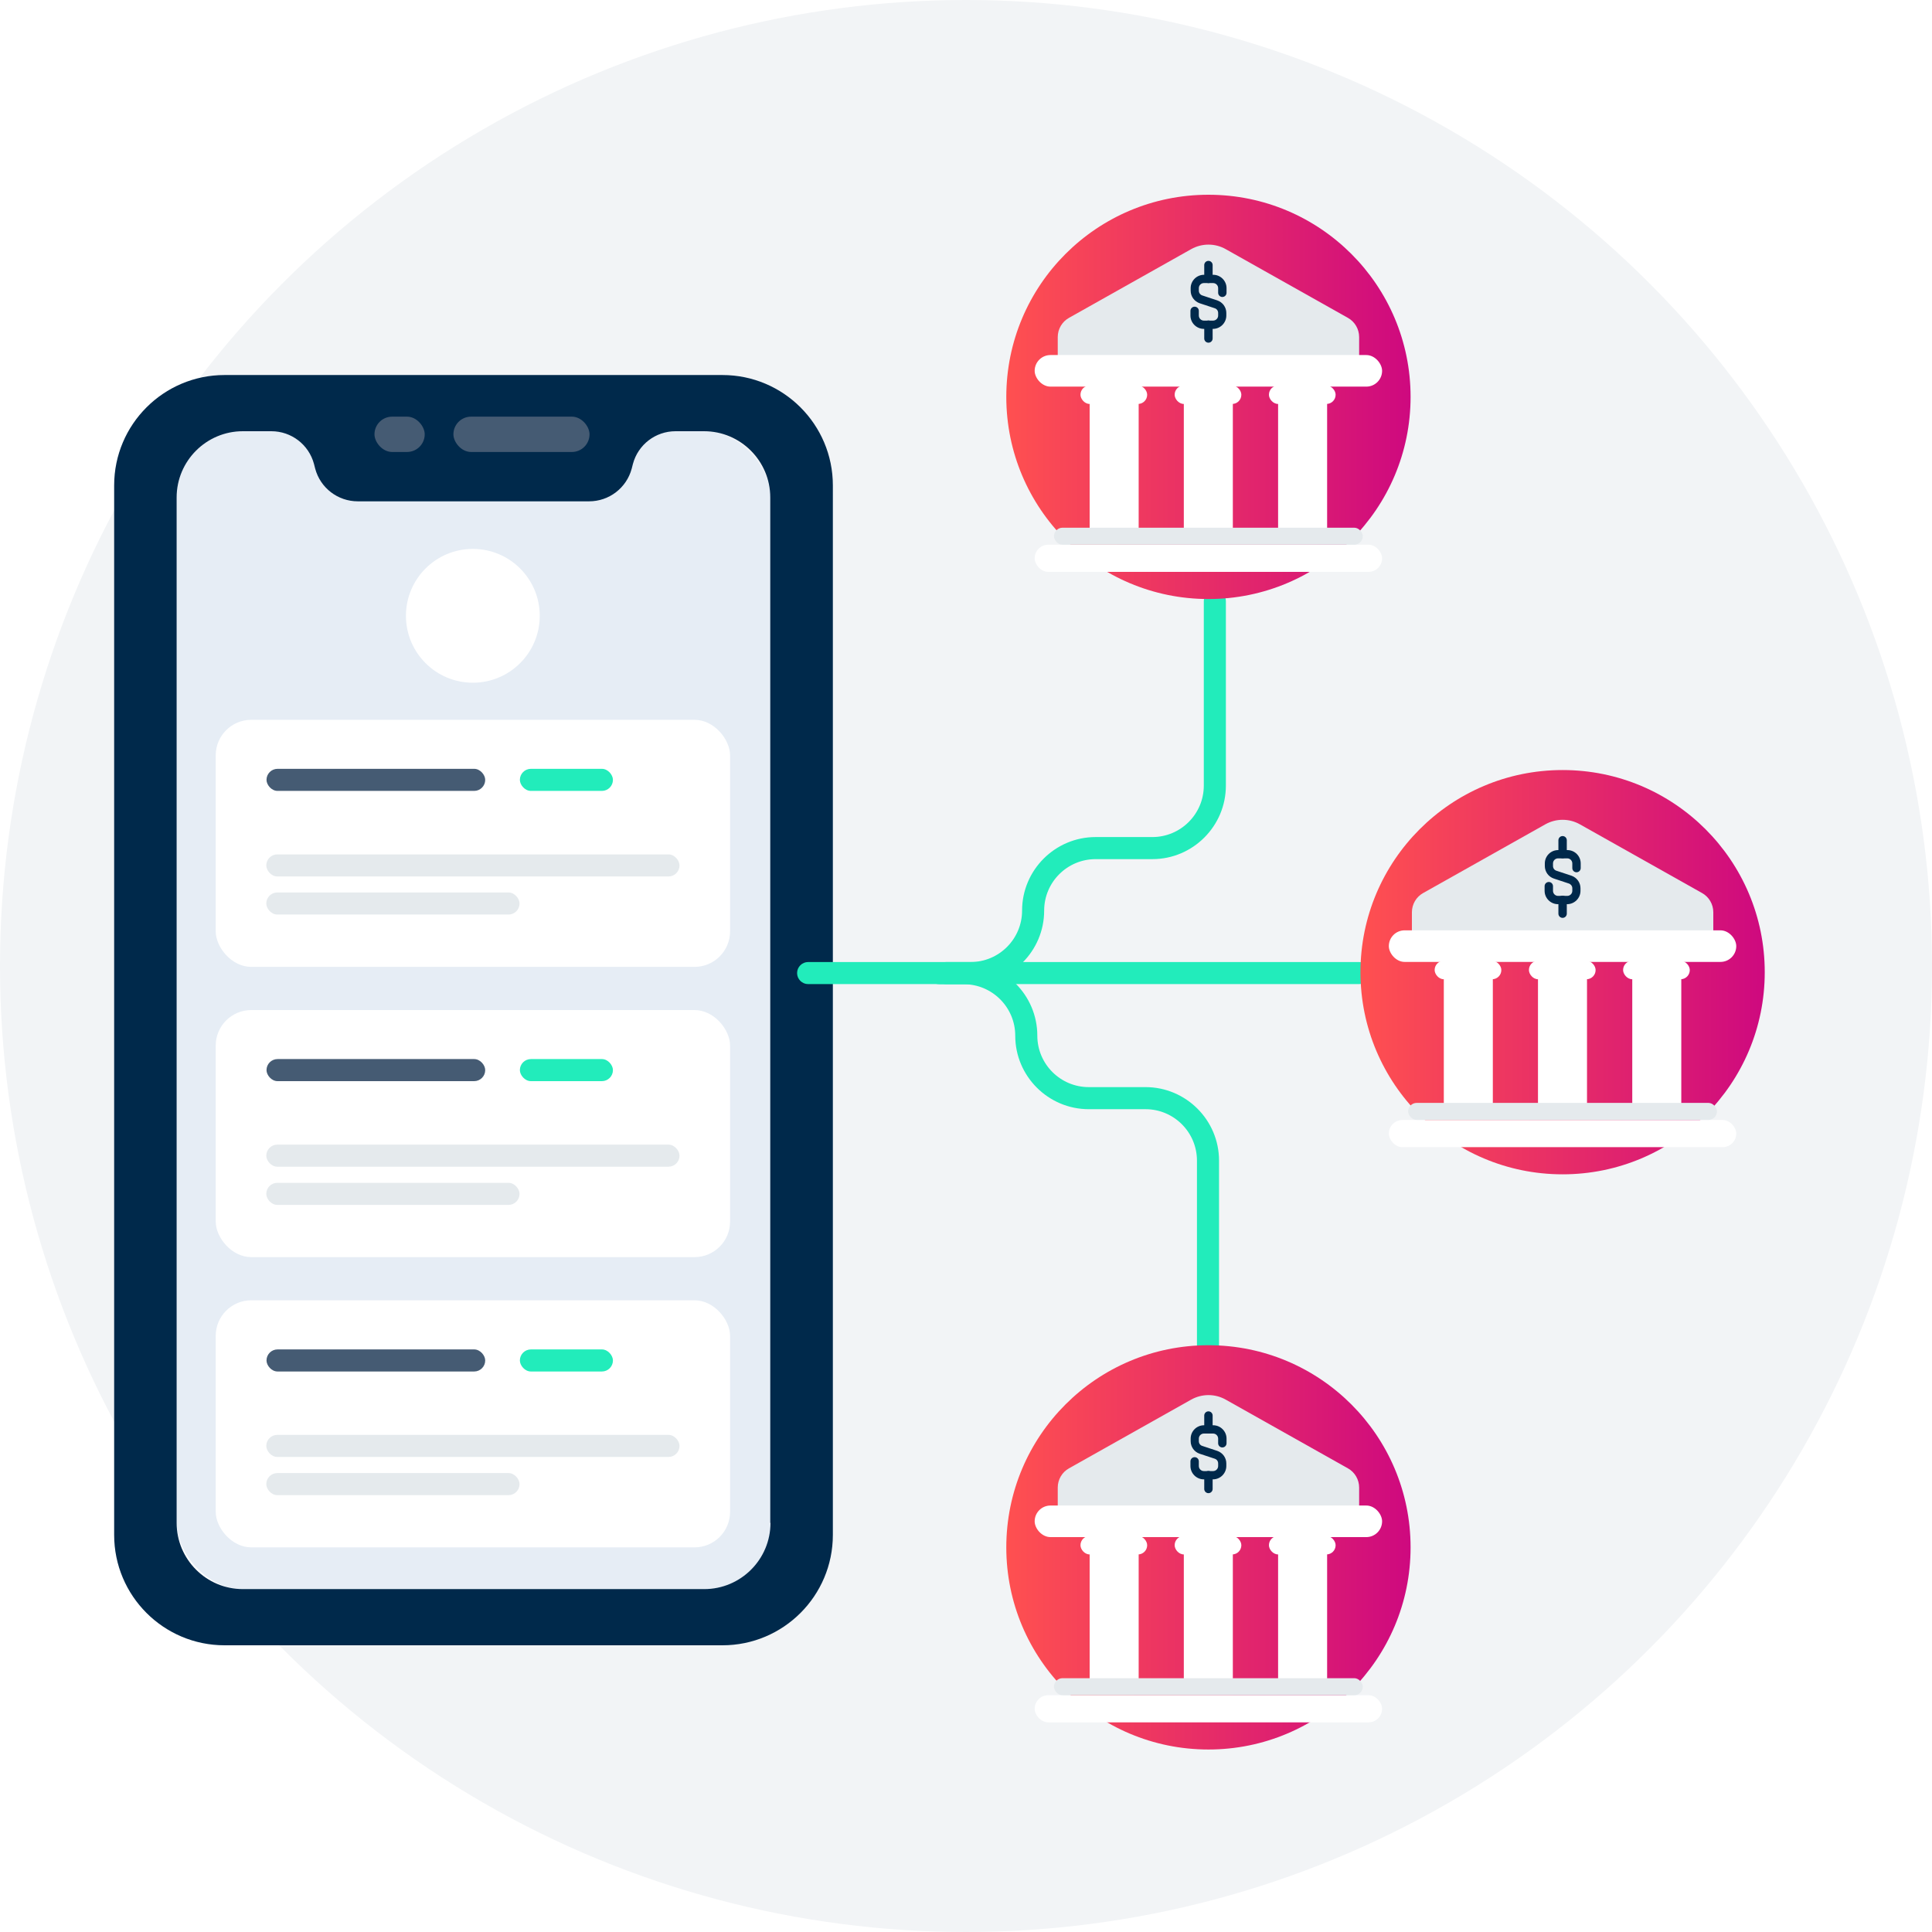
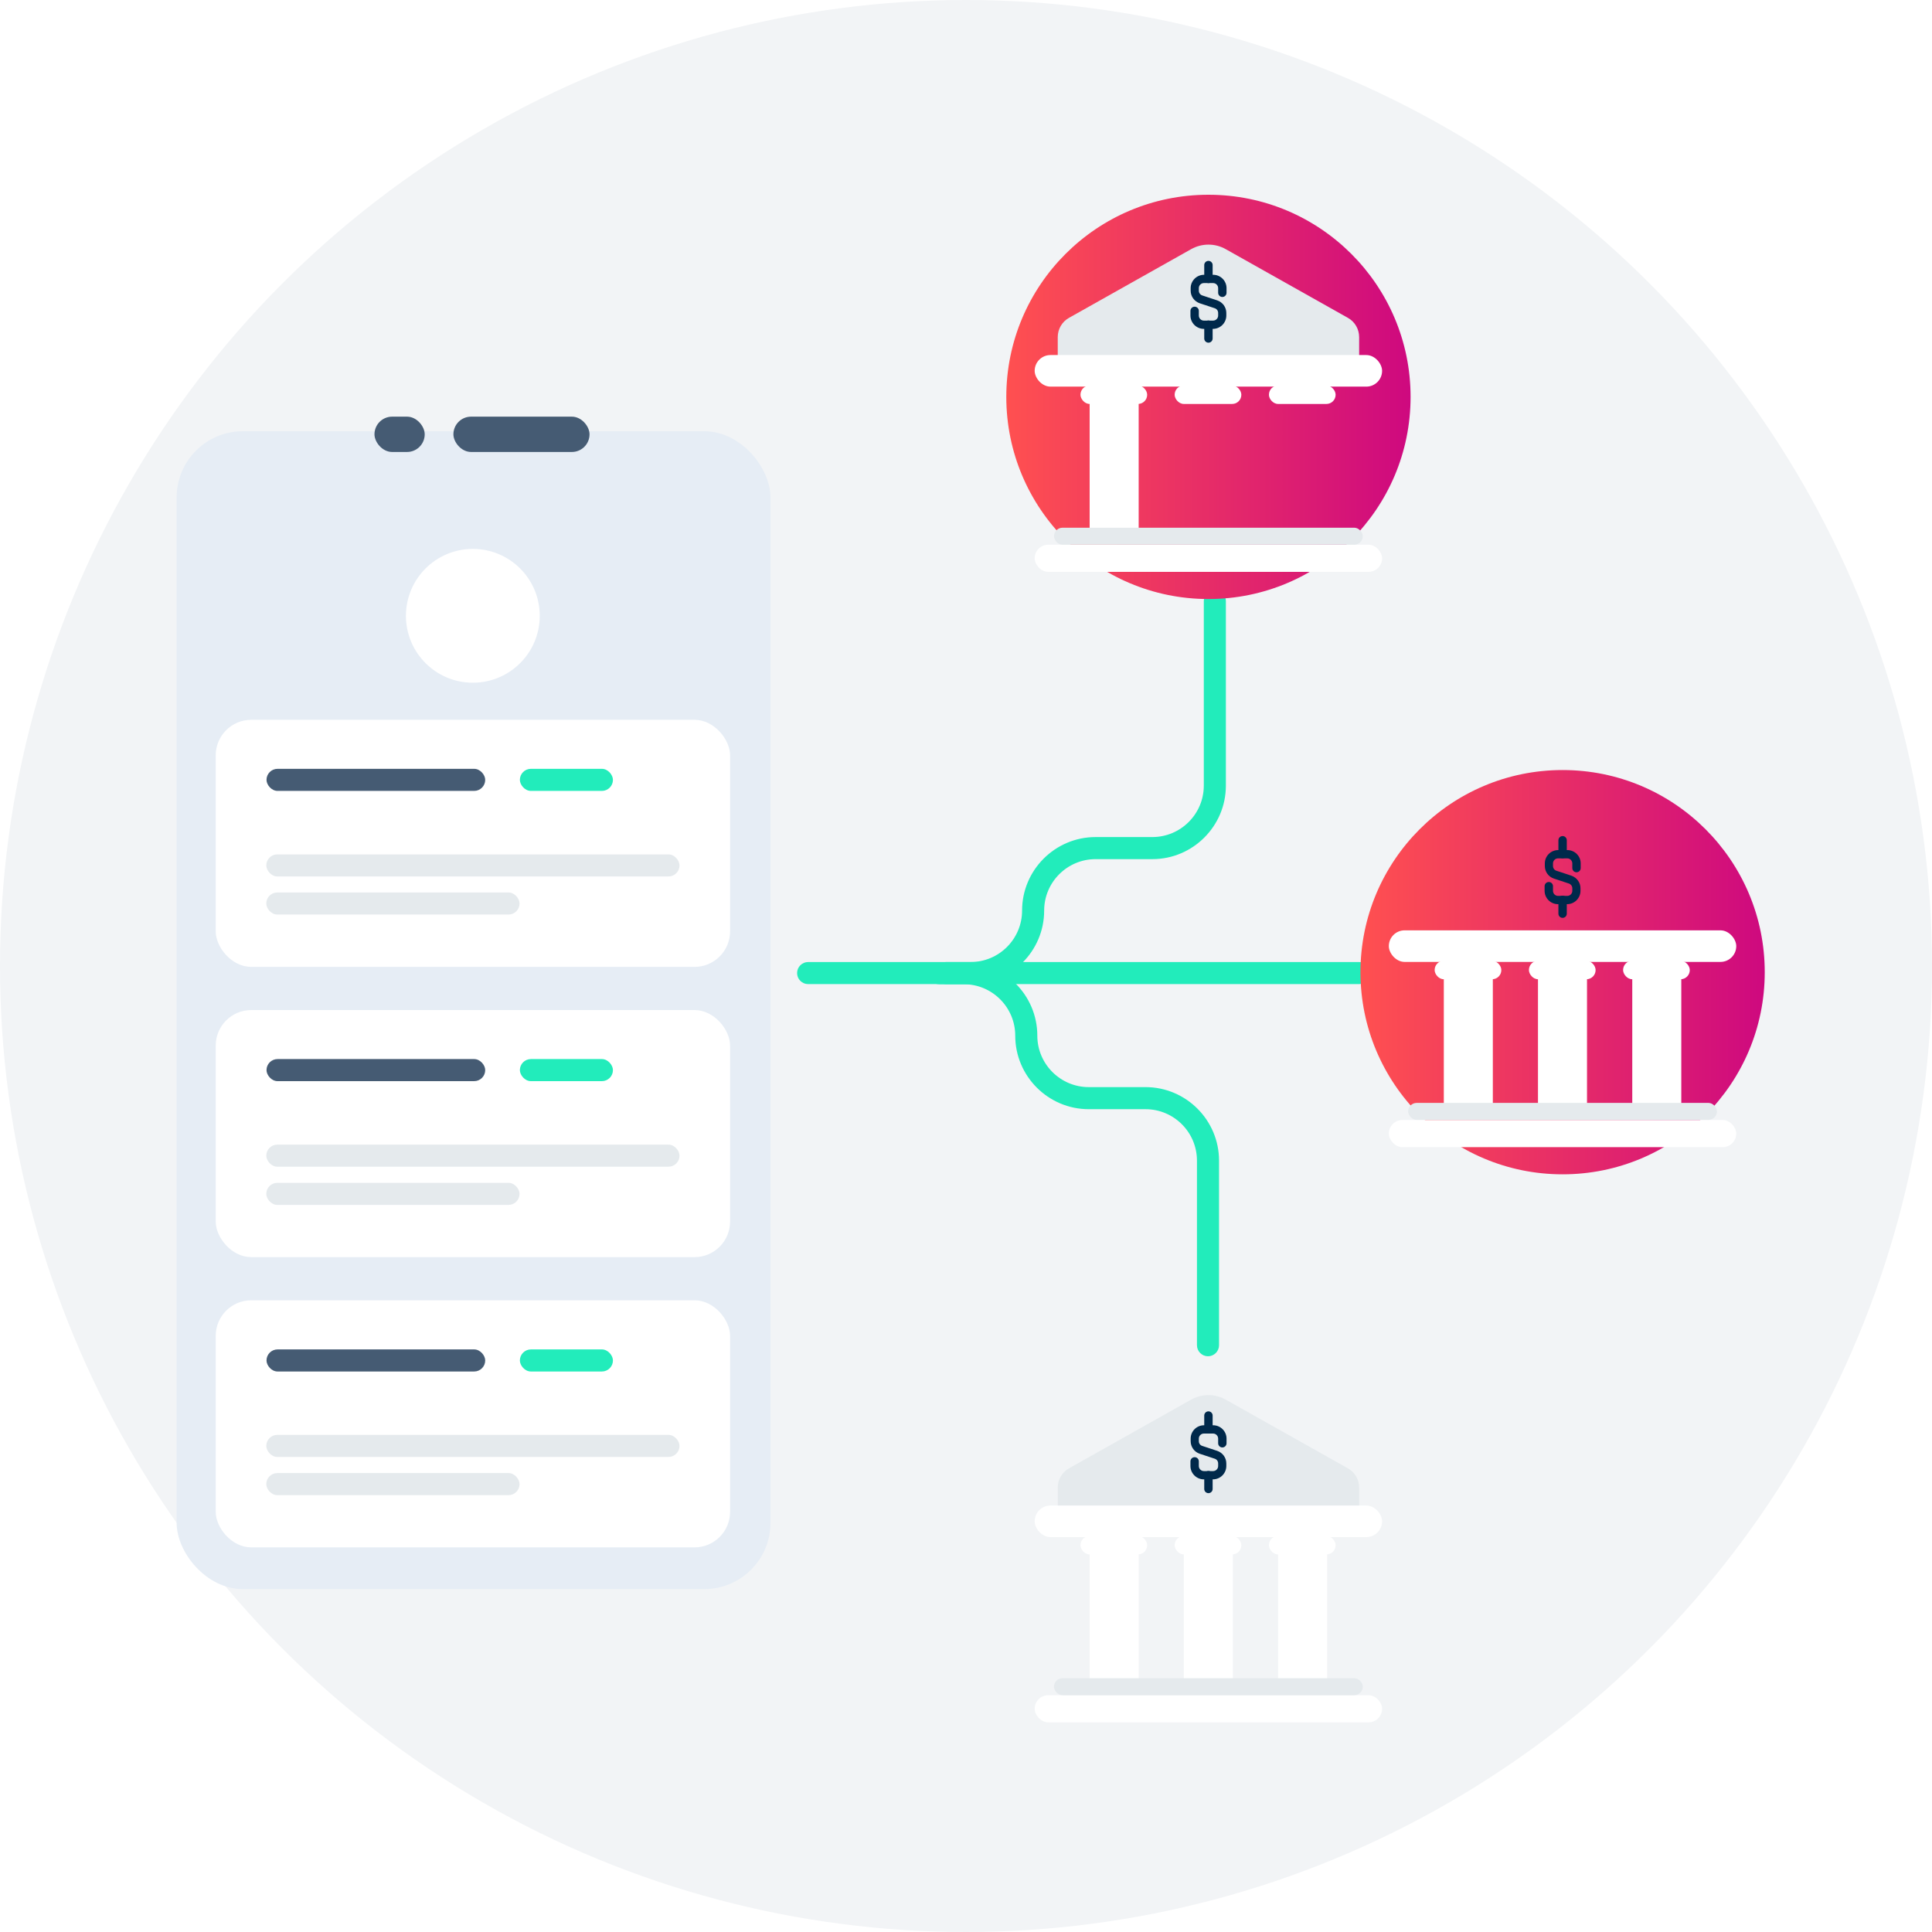
<svg xmlns="http://www.w3.org/2000/svg" xmlns:xlink="http://www.w3.org/1999/xlink" viewBox="0 0 175 175">
  <defs>
    <style>.cls-1{fill:#f2f4f6;}.cls-2{fill:#00294b;}.cls-3{fill:#e6edf5;}.cls-4{fill:#fff;}.cls-5{fill:#e5eaed;}.cls-6{fill:#22ecbb;}.cls-7{fill:#455b73;}.cls-8{filter:url(#drop-shadow-3);}.cls-9{fill:url(#Unbenannter_Verlauf_2-3);}.cls-10{fill:url(#Unbenannter_Verlauf_2-2);}.cls-11{fill:url(#Unbenannter_Verlauf_2);}</style>
    <filter id="drop-shadow-3" filterUnits="userSpaceOnUse">
      <feOffset dx="2" dy="4" />
      <feGaussianBlur result="blur" stdDeviation="5" />
      <feFlood flood-color="#00294b" flood-opacity=".15" />
      <feComposite in2="blur" operator="in" />
      <feComposite in="SourceGraphic" />
    </filter>
    <linearGradient id="Unbenannter_Verlauf_2" x1="91.15" y1="35.95" x2="127.77" y2="35.95" gradientUnits="userSpaceOnUse">
      <stop offset="0" stop-color="#ff5050" />
      <stop offset="1" stop-color="#ce097f" />
    </linearGradient>
    <linearGradient id="Unbenannter_Verlauf_2-2" y1="140.16" y2="140.16" xlink:href="#Unbenannter_Verlauf_2" />
    <linearGradient id="Unbenannter_Verlauf_2-3" x1="123.23" y1="88.06" x2="159.85" y2="88.06" xlink:href="#Unbenannter_Verlauf_2" />
  </defs>
  <g id="circle">
    <circle class="cls-1" cx="87.5" cy="87.5" r="87.5" />
  </g>
  <g id="all">
    <g class="cls-8">
      <g>
        <rect class="cls-3" x="14" y="35.06" width="53.79" height="104.88" rx="6" ry="6" />
-         <path class="cls-2" d="m63.44,29.97H18.34c-5.52,0-10,4.48-10,10v95.06c0,5.52,4.48,10,10,10h45.1c5.52,0,10-4.48,10-10V39.97c0-5.52-4.48-10-10-10Zm4.35,103.97c0,3.31-2.69,6-6,6H20c-3.31,0-6-2.69-6-6V41.06c0-3.31,2.69-6,6-6h2.58c1.81,0,3.39,1.21,3.86,2.96l.11.43c.47,1.75,2.05,2.96,3.86,2.96h20.95c1.81,0,3.39-1.21,3.86-2.96l.11-.43c.47-1.75,2.05-2.96,3.86-2.96h2.58c3.31,0,6,2.69,6,6v92.88Z" />
        <rect class="cls-7" x="39.07" y="33.74" width="12.33" height="3.2" rx="1.6" ry="1.6" />
        <rect class="cls-7" x="31.92" y="33.74" width="4.55" height="3.2" rx="1.6" ry="1.6" />
      </g>
      <g>
        <rect class="cls-4" x="17.54" y="61.2" width="46.59" height="22.38" rx="3.22" ry="3.22" />
        <rect class="cls-7" x="22.14" y="65.64" width="19.81" height="2" rx="1" ry="1" />
        <rect class="cls-5" x="22.12" y="73.39" width="37.43" height="2" rx="1" ry="1" />
        <rect class="cls-5" x="22.12" y="76.84" width="22.94" height="2" rx="1" ry="1" />
        <rect class="cls-6" x="45.09" y="65.64" width="8.43" height="2" rx="1" ry="1" />
      </g>
      <g>
        <rect class="cls-4" x="17.54" y="87.49" width="46.59" height="22.38" rx="3.22" ry="3.22" />
        <rect class="cls-7" x="22.14" y="91.93" width="19.81" height="2" rx="1" ry="1" />
        <rect class="cls-5" x="22.12" y="99.68" width="37.43" height="2" rx="1" ry="1" />
        <rect class="cls-5" x="22.12" y="103.14" width="22.94" height="2" rx="1" ry="1" />
        <rect class="cls-6" x="45.09" y="91.93" width="8.43" height="2" rx="1" ry="1" />
      </g>
      <g>
        <rect class="cls-4" x="17.54" y="113.78" width="46.59" height="22.38" rx="3.22" ry="3.22" />
        <rect class="cls-7" x="22.14" y="118.23" width="19.81" height="2" rx="1" ry="1" />
        <rect class="cls-5" x="22.12" y="125.97" width="37.43" height="2" rx="1" ry="1" />
        <rect class="cls-5" x="22.12" y="129.43" width="22.94" height="2" rx="1" ry="1" />
        <rect class="cls-6" x="45.09" y="118.23" width="8.43" height="2" rx="1" ry="1" />
      </g>
      <circle class="cls-4" cx="40.83" cy="51.78" r="6.06" />
    </g>
    <g>
      <path class="cls-6" d="m87.92,89.14h-2.23c-.55,0-1-.45-1-1s.45-1,1-1h2.23c2.57,0,4.66-2.09,4.66-4.66,0-3.67,2.99-6.66,6.66-6.66h5.14c2.57,0,4.66-2.09,4.66-4.66v-16.72c0-.55.45-1,1-1s1,.45,1,1v16.72c0,3.67-2.99,6.66-6.66,6.66h-5.14c-2.57,0-4.66,2.09-4.66,4.66,0,3.67-2.99,6.66-6.66,6.66Z" />
      <path class="cls-6" d="m123.11,89.14h-49.91c-.55,0-1-.45-1-1s.45-1,1-1h49.91c.55,0,1,.45,1,1s-.45,1-1,1Z" />
      <path class="cls-6" d="m109.42,122.85c-.55,0-1-.45-1-1v-16.72c0-2.57-2.09-4.66-4.66-4.66h-5.14c-3.67,0-6.66-2.99-6.66-6.66,0-2.57-2.09-4.66-4.66-4.66h-2.23c-.55,0-1-.45-1-1s.45-1,1-1h2.23c3.67,0,6.66,2.99,6.66,6.66,0,2.57,2.09,4.66,4.66,4.66h5.14c3.67,0,6.66,2.99,6.66,6.66v16.72c0,.55-.45,1-1,1Z" />
    </g>
    <g>
      <circle class="cls-11" cx="109.46" cy="35.95" r="18.31" />
      <rect class="cls-4" x="98.7" y="36.03" width="4.44" height="12.05" />
      <rect class="cls-4" x="97.87" y="34.92" width="6.04" height="1.67" rx=".83" ry=".83" />
-       <rect class="cls-4" x="107.23" y="36.03" width="4.44" height="12.05" />
      <rect class="cls-4" x="106.4" y="34.92" width="6.04" height="1.67" rx=".83" ry=".83" />
-       <rect class="cls-4" x="115.77" y="36.03" width="4.44" height="12.05" />
      <rect class="cls-4" x="114.94" y="34.92" width="6.04" height="1.67" rx=".83" ry=".83" />
      <rect class="cls-4" x="93.72" y="49.34" width="31.47" height="2.46" rx="1.23" ry="1.23" />
      <rect class="cls-5" x="95.47" y="47.8" width="27.97" height="1.54" rx=".77" ry=".77" />
      <path class="cls-5" d="m122.09,28.79l-11.06-6.22c-.97-.55-2.16-.55-3.14,0l-11.06,6.22c-.63.35-1.02,1.02-1.02,1.74v2.23h27.3s0-2.23,0-2.23c0-.72-.39-1.39-1.02-1.74Z" />
      <rect class="cls-4" x="93.72" y="32.16" width="31.47" height="2.86" rx="1.43" ry="1.43" />
      <g>
        <path class="cls-2" d="m109.87,29.79h-.83c-.66,0-1.21-.54-1.21-1.21v-.42c0-.21.17-.38.38-.38s.38.17.38.38v.42c0,.25.2.46.46.46h.83c.25,0,.46-.2.46-.46v-.23c0-.2-.12-.37-.31-.43l-1.36-.45c-.49-.17-.82-.62-.82-1.14v-.23c0-.66.54-1.21,1.21-1.21h.83c.66,0,1.21.54,1.21,1.21v.42c0,.21-.17.38-.38.38s-.38-.17-.38-.38v-.42c0-.25-.2-.46-.46-.46h-.83c-.25,0-.46.2-.46.46v.23c0,.2.13.37.31.43l1.36.45c.49.17.82.62.82,1.14v.23c0,.66-.54,1.21-1.21,1.21Z" />
        <path class="cls-2" d="m109.46,25.64c-.21,0-.38-.17-.38-.38v-1.25c0-.21.17-.38.38-.38s.38.17.38.38v1.25c0,.21-.17.38-.38.38Z" />
        <path class="cls-2" d="m109.46,31.04c-.21,0-.38-.17-.38-.38v-1.25c0-.21.17-.38.38-.38s.38.17.38.38v1.25c0,.21-.17.38-.38.38Z" />
      </g>
    </g>
    <g>
-       <circle class="cls-10" cx="109.46" cy="140.16" r="18.31" />
      <rect class="cls-4" x="98.7" y="140.24" width="4.44" height="12.05" />
      <rect class="cls-4" x="97.87" y="139.13" width="6.04" height="1.67" rx=".83" ry=".83" />
      <rect class="cls-4" x="107.23" y="140.24" width="4.44" height="12.05" />
      <rect class="cls-4" x="106.4" y="139.13" width="6.04" height="1.67" rx=".83" ry=".83" />
      <rect class="cls-4" x="115.77" y="140.24" width="4.44" height="12.05" />
      <rect class="cls-4" x="114.94" y="139.13" width="6.04" height="1.67" rx=".83" ry=".83" />
      <rect class="cls-4" x="93.72" y="153.55" width="31.47" height="2.46" rx="1.23" ry="1.23" />
      <rect class="cls-5" x="95.47" y="152.01" width="27.97" height="1.54" rx=".77" ry=".77" />
      <path class="cls-5" d="m122.09,133l-11.06-6.22c-.97-.55-2.16-.55-3.14,0l-11.06,6.22c-.63.35-1.02,1.02-1.02,1.74v2.23h27.3s0-2.23,0-2.23c0-.72-.39-1.39-1.02-1.74Z" />
      <rect class="cls-4" x="93.72" y="136.37" width="31.47" height="2.86" rx="1.43" ry="1.43" />
      <g>
        <path class="cls-2" d="m109.87,134h-.83c-.66,0-1.21-.54-1.21-1.21v-.42c0-.21.17-.38.38-.38s.38.17.38.38v.42c0,.25.2.46.46.46h.83c.25,0,.46-.2.46-.46v-.23c0-.2-.12-.37-.31-.43l-1.36-.45c-.49-.16-.82-.62-.82-1.14v-.23c0-.67.54-1.21,1.21-1.21h.83c.66,0,1.21.54,1.21,1.21v.42c0,.21-.17.38-.38.38s-.38-.17-.38-.38v-.42c0-.25-.2-.46-.46-.46h-.83c-.25,0-.46.2-.46.46v.23c0,.2.12.37.31.43l1.36.45c.49.17.82.62.82,1.14v.23c0,.66-.54,1.21-1.21,1.21Z" />
        <path class="cls-2" d="m109.46,129.85c-.21,0-.38-.17-.38-.38v-1.25c0-.21.17-.38.38-.38s.38.17.38.38v1.25c0,.21-.17.38-.38.38Z" />
        <path class="cls-2" d="m109.46,135.25c-.21,0-.38-.17-.38-.38v-1.25c0-.21.17-.38.38-.38s.38.17.38.38v1.25c0,.21-.17.38-.38.38Z" />
      </g>
    </g>
    <g>
      <circle class="cls-9" cx="141.54" cy="88.06" r="18.31" />
      <rect class="cls-4" x="130.78" y="88.14" width="4.44" height="12.05" />
      <rect class="cls-4" x="129.95" y="87.03" width="6.04" height="1.67" rx=".83" ry=".83" />
      <rect class="cls-4" x="139.31" y="88.14" width="4.44" height="12.05" />
      <rect class="cls-4" x="138.49" y="87.03" width="6.04" height="1.67" rx=".83" ry=".83" />
      <rect class="cls-4" x="147.85" y="88.14" width="4.44" height="12.05" />
      <rect class="cls-4" x="147.02" y="87.03" width="6.04" height="1.67" rx=".83" ry=".83" />
      <rect class="cls-4" x="125.8" y="101.45" width="31.47" height="2.46" rx="1.23" ry="1.23" />
      <rect class="cls-5" x="127.55" y="99.9" width="27.97" height="1.54" rx=".77" ry=".77" />
-       <path class="cls-5" d="m154.17,80.89l-11.06-6.22c-.97-.55-2.16-.55-3.14,0l-11.06,6.22c-.63.35-1.02,1.02-1.02,1.74v2.23h27.3s0-2.23,0-2.23c0-.72-.39-1.39-1.02-1.74Z" />
      <rect class="cls-4" x="125.8" y="84.27" width="31.47" height="2.86" rx="1.43" ry="1.43" />
      <g>
        <path class="cls-2" d="m141.95,81.9h-.83c-.66,0-1.21-.54-1.21-1.21v-.42c0-.21.17-.38.38-.38s.38.17.38.38v.42c0,.25.2.46.46.46h.83c.25,0,.46-.2.46-.46v-.23c0-.2-.13-.37-.31-.43l-1.36-.45c-.49-.16-.82-.62-.82-1.14v-.23c0-.67.54-1.21,1.21-1.21h.83c.67,0,1.21.54,1.21,1.21v.42c0,.21-.17.38-.38.38s-.38-.17-.38-.38v-.42c0-.25-.2-.46-.46-.46h-.83c-.25,0-.46.2-.46.46v.23c0,.2.12.37.31.43l1.36.45c.49.17.82.62.82,1.14v.23c0,.66-.54,1.21-1.21,1.21Z" />
        <path class="cls-2" d="m141.54,77.74c-.21,0-.38-.17-.38-.38v-1.25c0-.21.17-.38.38-.38s.38.17.38.38v1.25c0,.21-.17.38-.38.38Z" />
        <path class="cls-2" d="m141.54,83.14c-.21,0-.38-.17-.38-.38v-1.25c0-.21.17-.38.38-.38s.38.17.38.38v1.25c0,.21-.17.38-.38.38Z" />
      </g>
    </g>
  </g>
</svg>